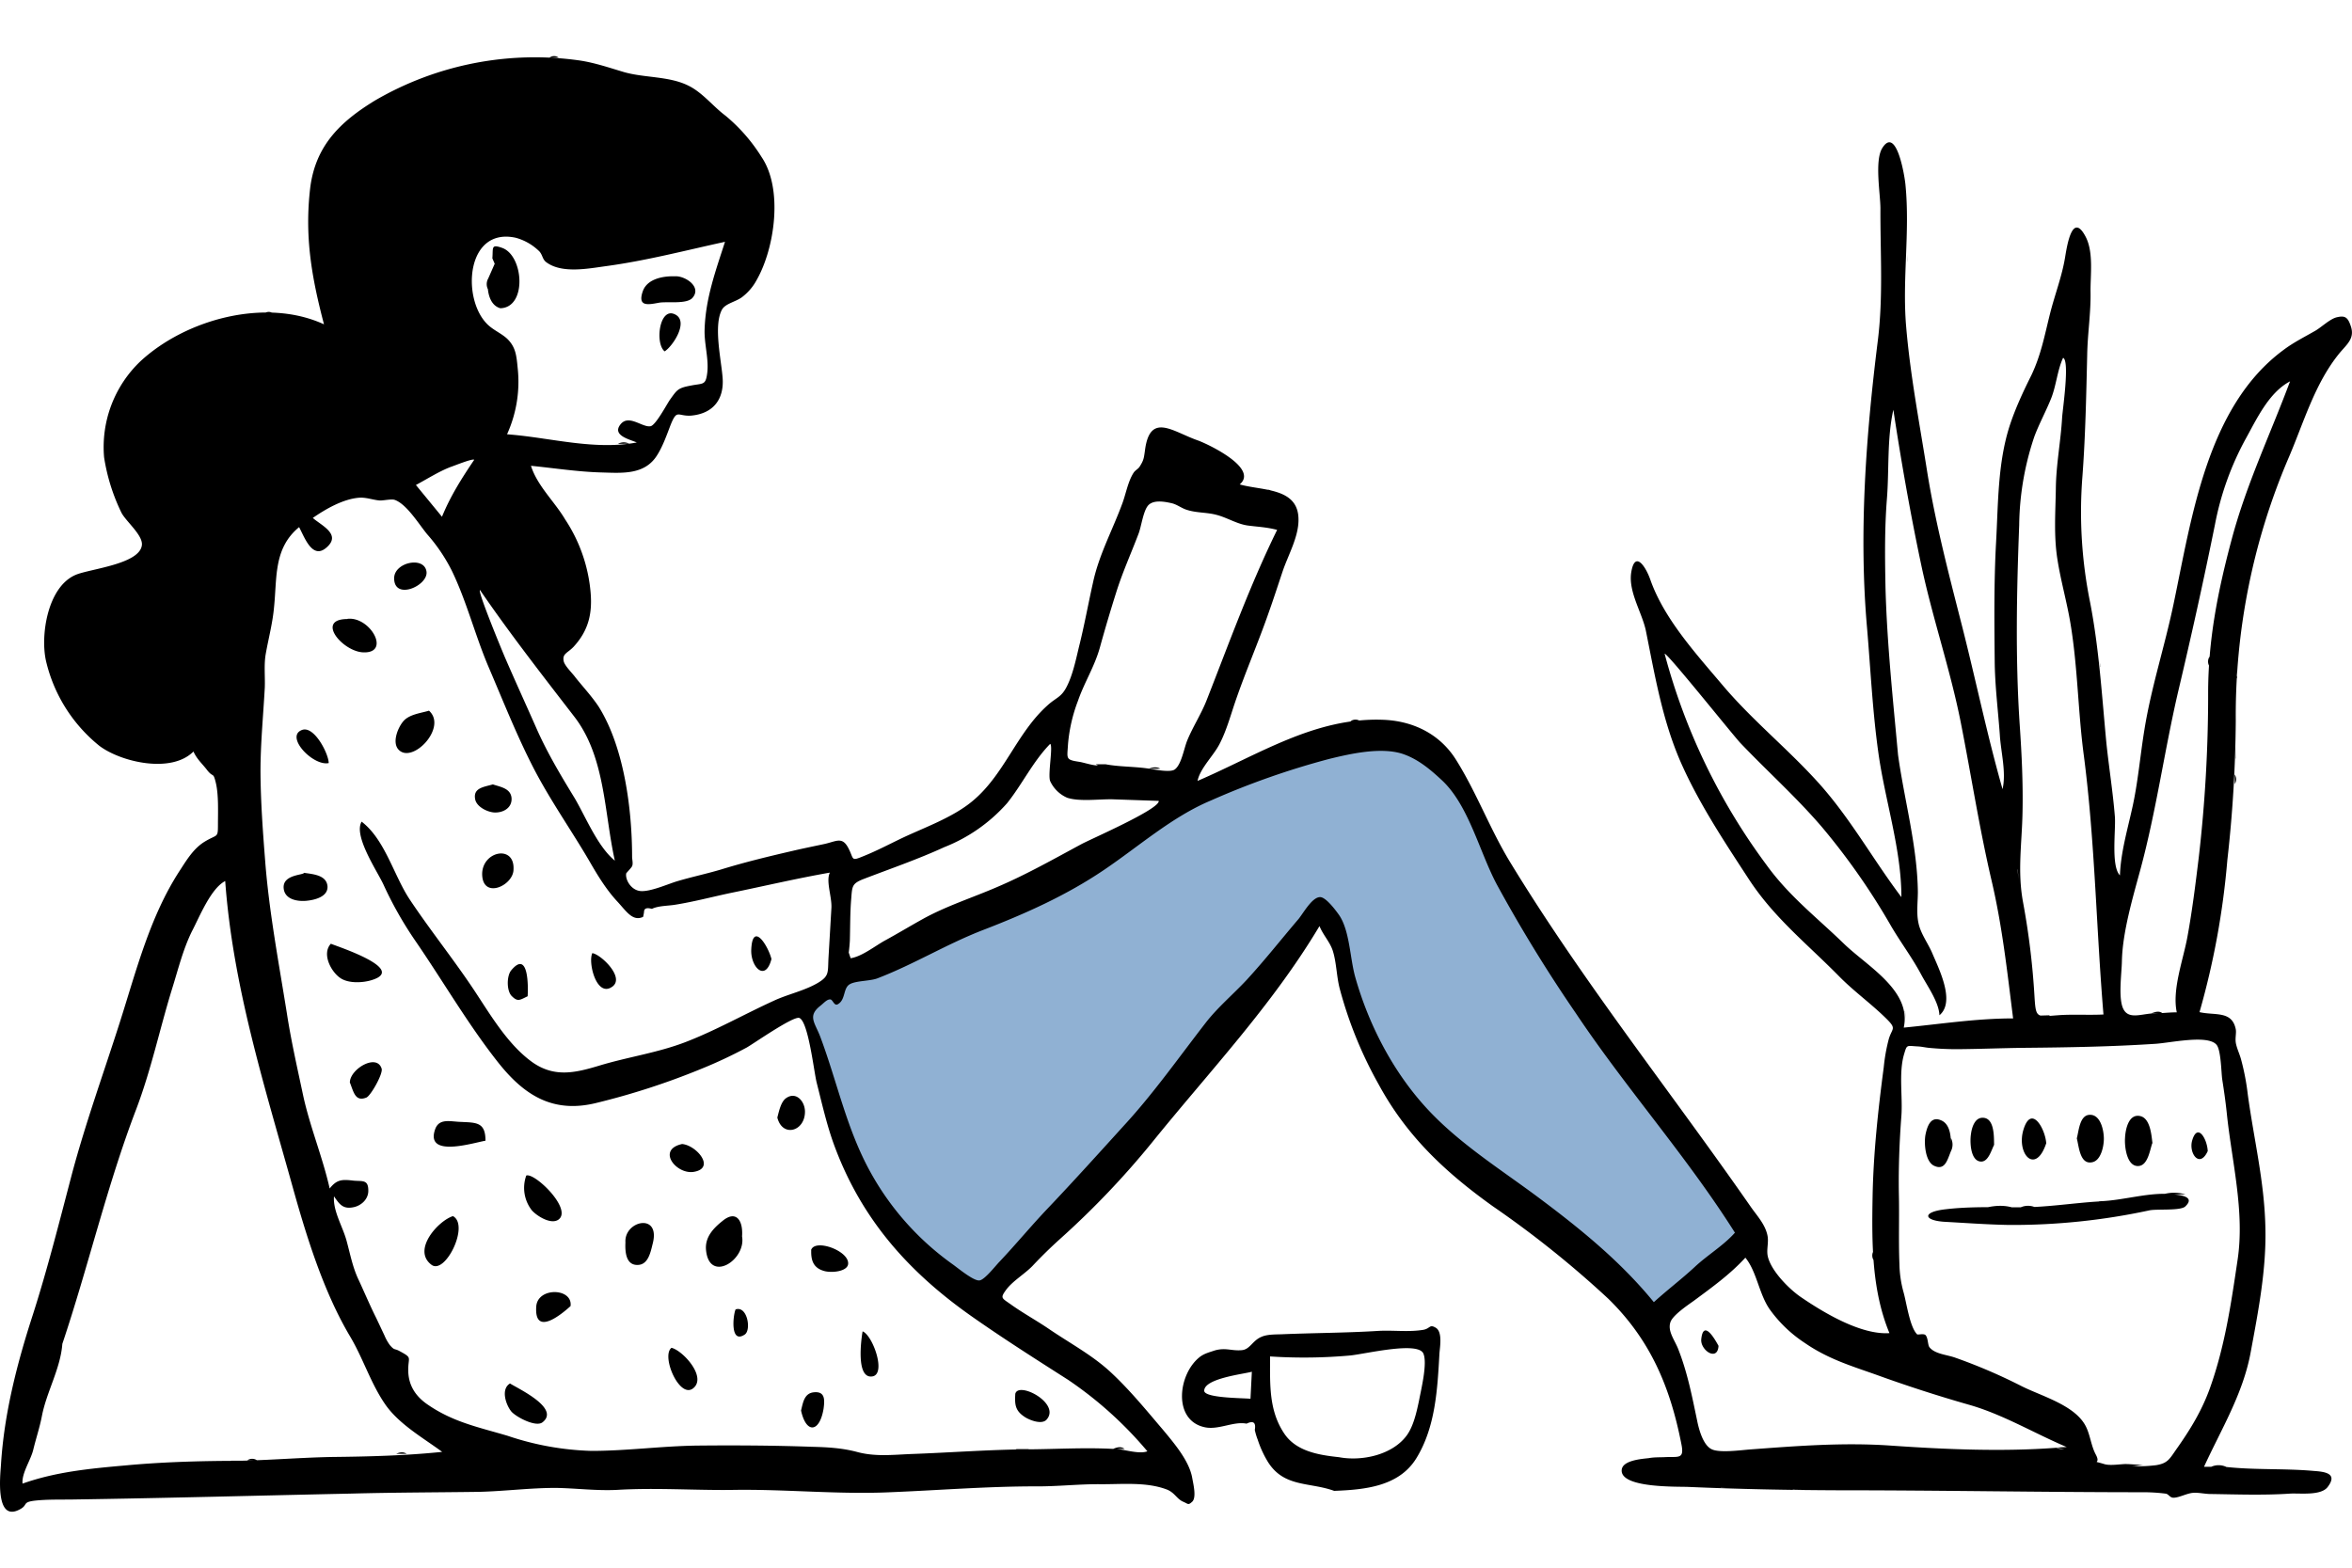
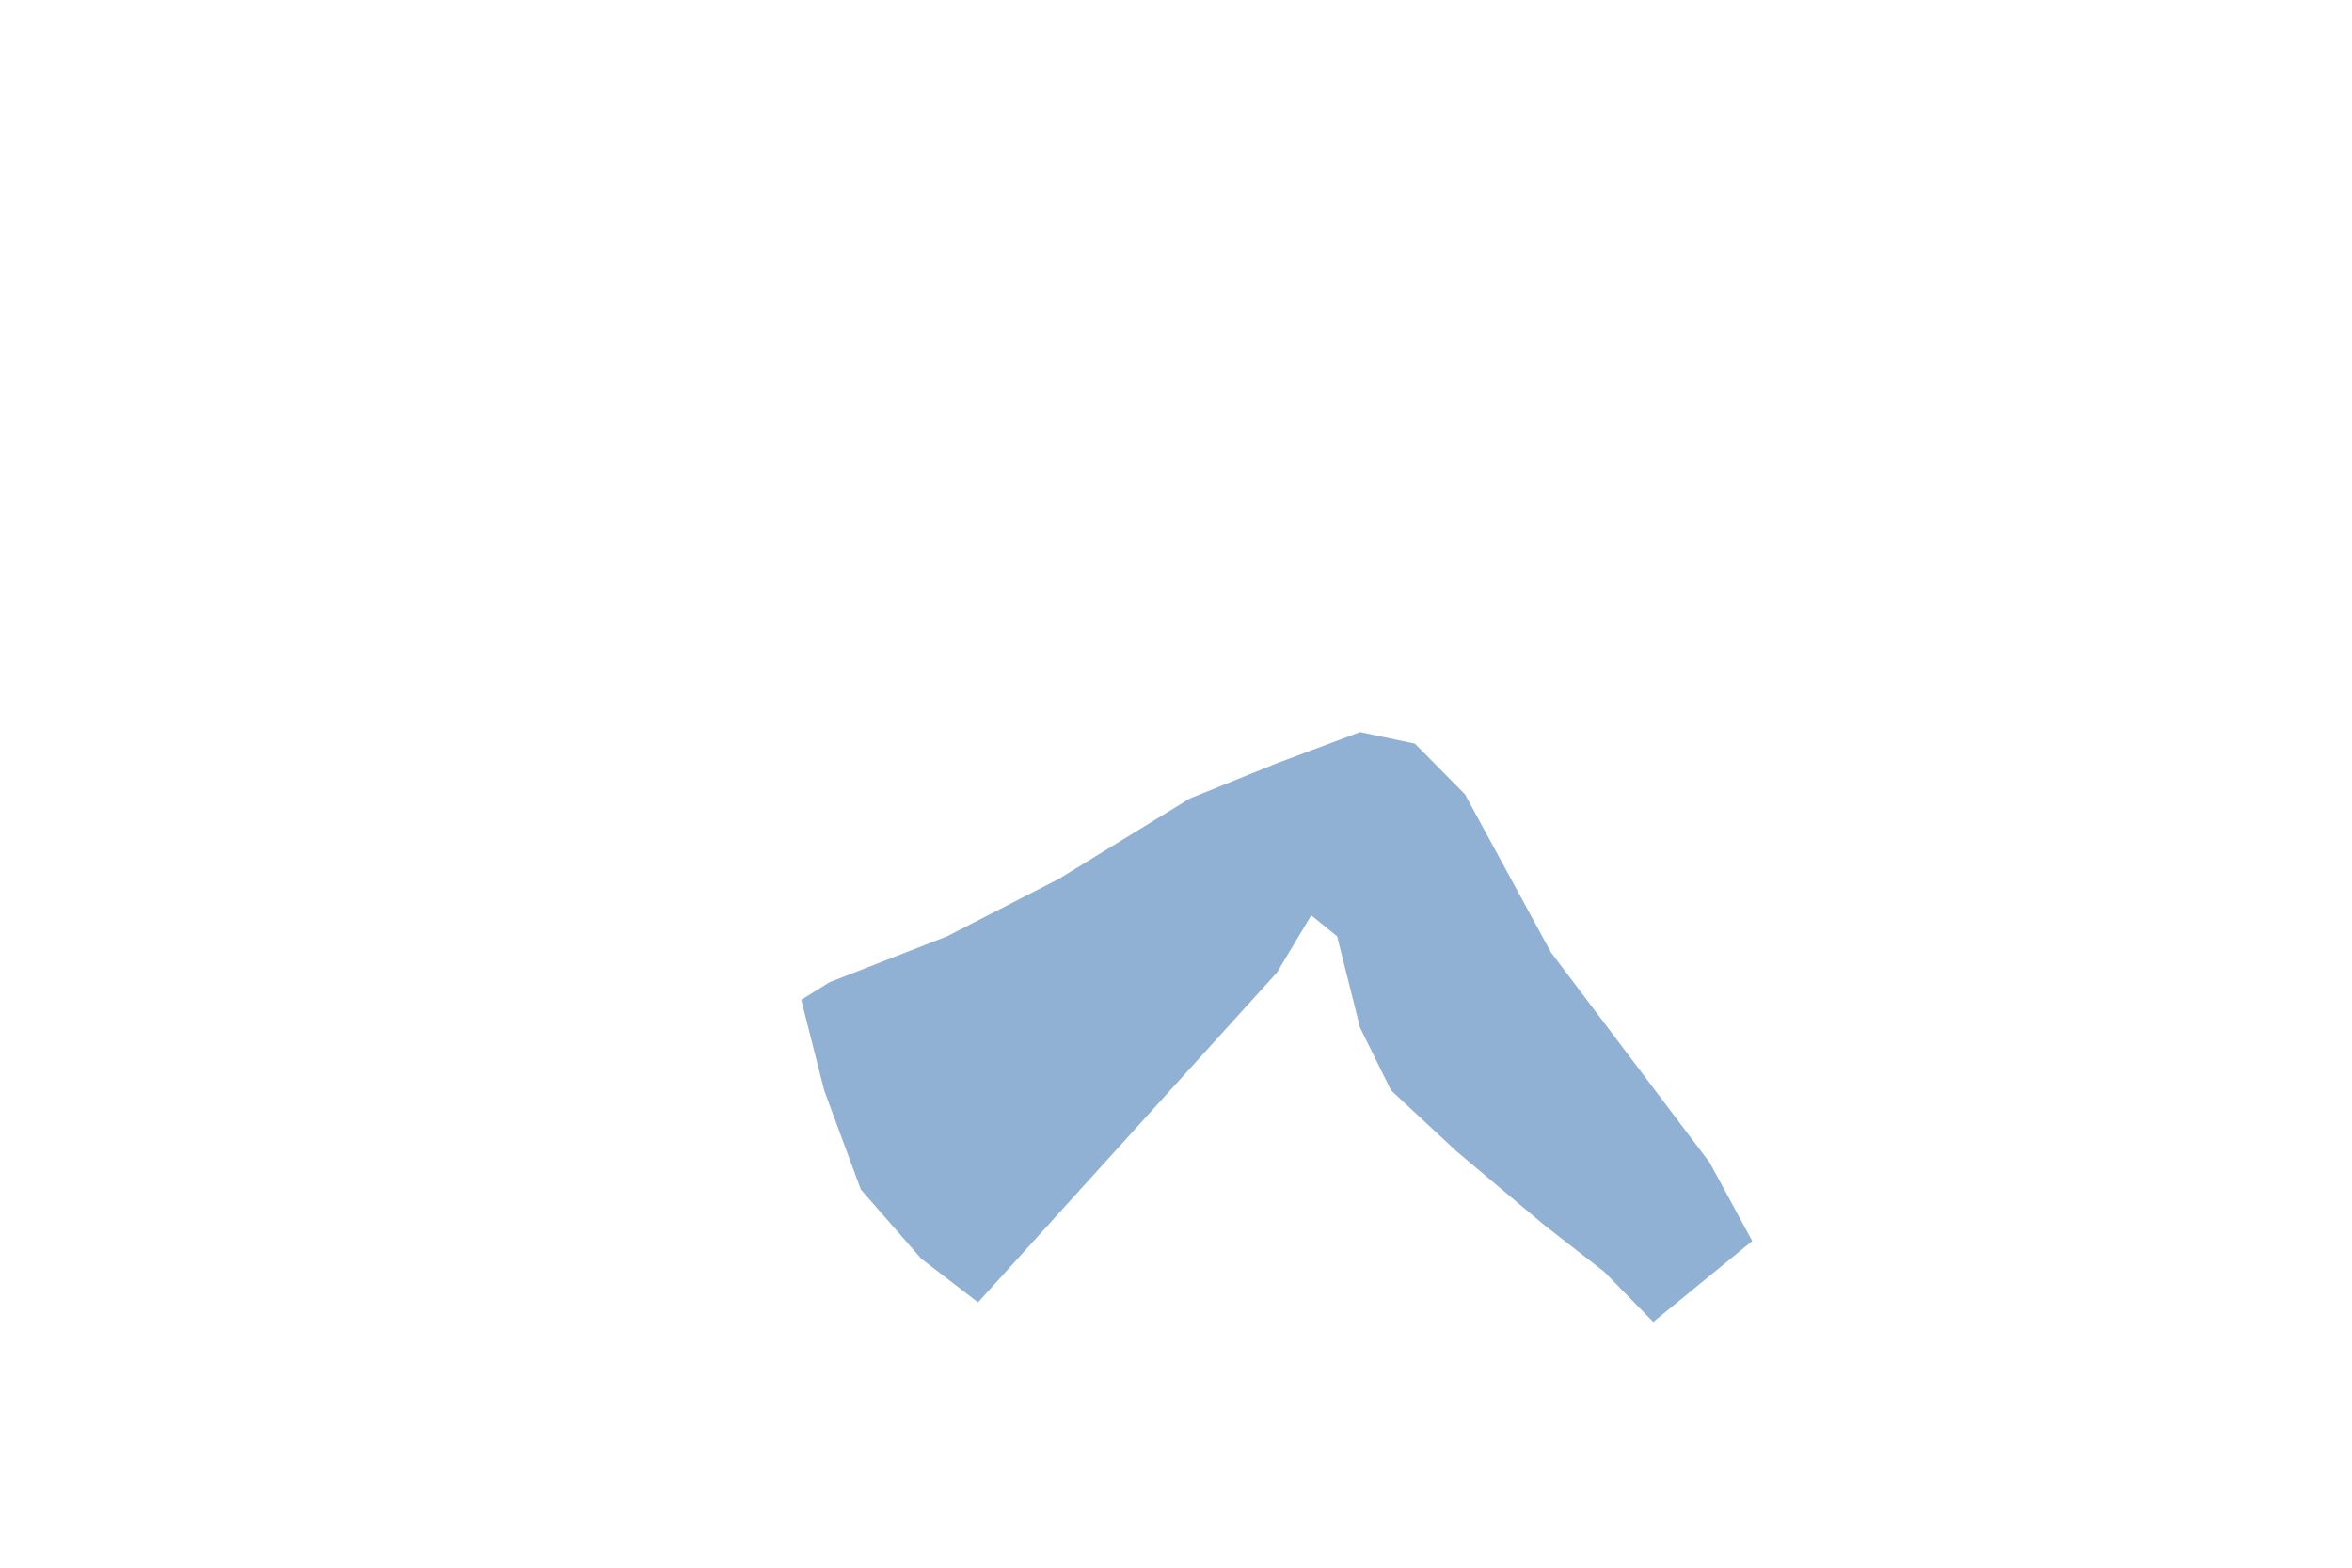
<svg xmlns="http://www.w3.org/2000/svg" viewBox="0 0 1200 800" width="1200" height="800">
-   <path fill="#90b1d3" d="M408.8 510.2l14.5-9 59.9-23.4 57-29.3 66.8-41 44.5-18 42.4-15.9 28 5.9 25.5 25.8 43.9 80.7 81 107.3 21.7 40-50.5 41.3-25-25.6-30.7-23.9-44.8-37.7-33.3-31-15.8-32-11.7-46.6-13.2-10.7-17.5 29.2L499 664.6l-29-22.3-30.8-35.3-18.7-50.6-11.7-46.2z" />
-   <path d="M241.9 234.6c-1.2-.6-10.4 3.2-12 3.7-6 2.3-11.9 6.1-17.7 9.2l13.3 16.2c4.4-10.7 10-19.5 16.4-29zm3 66.5c-1.5.1 11.2 30.8 12.7 34.3 5.4 12.5 11.1 24.9 16.6 37.4 5.4 12 12.1 23.2 19 34.5 5.7 9.7 11.7 24.7 20.5 31.9-5.5-24.6-4.8-52.9-20.7-73.5-16.5-21.4-32.8-42.3-48.1-64.6zm640.3 328c-24.6-39-55.5-73.6-81.1-111.9a750.5 750.5 0 01-40.5-66c-8.8-16.6-14.3-40.3-27.9-53-6-5.6-12.4-11-20.4-13.6-11-3.4-26.2 0-37.2 2.7a404 404 0 00-60.3 21.2c-19.8 8.3-36.6 23.3-54.5 35.4-19.2 13-40 22.3-61.5 30.6-18.7 7.2-35.3 17.5-54 24.7-3.7 1.5-11.2 1.2-14.3 3.1-3.4 2-2 8-6.1 10.2-1.9 1-2.5-2.6-3.9-2.5-1.7 0-3.3 2-5 3.3-6.7 5.3-2.6 8.7.1 16 8.7 23.3 13.4 47.1 25.7 69.2a141.7 141.7 0 0041.5 46.5c2.6 1.8 11 8.9 14 8.4 2.7-.4 8.3-7.7 10.2-9.6 8.5-9 16.4-18.6 24.9-27.5 13.2-13.9 26-28.1 38.7-42.1 15-16.3 28-34.8 41.5-52.2 6.2-8 14-14.5 21-22 9.2-10 17.6-20.7 26.4-31 2.6-3.2 7-11.3 11.1-11.2 3 .1 8 6.9 9.5 9 5.6 8 5.6 22.2 8.4 32 6.8 24 19 47.6 35.8 66.1 16.7 18.4 38.1 31.6 57.9 46.4 21.4 16 41.7 32.5 58.6 53.2 6.8-6.2 14.1-11.7 20.9-18 6.4-6 14.8-11 20.5-17.5zm-317 110.2c4.8.1 12.9 3 17.2 1.3a196.5 196.5 0 00-40.5-36.5c-16.6-10.6-33.3-21.2-49.5-32.6-32.6-23-56.6-50.3-70.3-88.5-3.5-9.9-5.8-20.2-8.4-30.4-1.4-5.4-4.2-31-8.8-33.1-2.8-1.4-23.7 13.3-27 15.1a234.7 234.7 0 01-23.5 11 371 371 0 01-53 17.2c-22 5.5-36.8-3.6-50.3-20.7-15.4-19.5-28.1-41.5-42.2-62a191 191 0 01-16.3-28.8c-3.1-6.7-15.4-24.8-11.1-32 12 9.2 16.4 27.5 24.6 39.8 10.2 15.3 21.8 29.8 32 45 8.7 13 17.5 28.5 30.3 37.8 11.3 8.1 22 5.6 34 2 14.7-4.5 30-6.6 44.3-12.1 15.6-6 30.3-14.4 45.5-21.3 7-3.2 15.5-5 22.2-9 5.8-3.5 4.9-5.3 5.3-12.7l1.5-25.7c.2-5.7-2.9-13.5-.8-17.8-17.2 3-34 7-51.2 10.5-9.3 2-18.4 4.4-27.8 5.9-3.7.6-8.6.5-11.8 2.1q-3.9-1.1-4 1.4a17.3 17.3 0 01-.5 2.7c-5.3 2.4-8.4-2.7-13-7.7-5.6-6-9.9-13-14-20.1-9.3-16-20-31.1-28.6-47.6-8.7-16.8-15.8-34.8-23.3-52.3-6.8-16-11.1-33.3-18.7-49a87.1 87.1 0 00-12.5-18.5c-4.1-4.9-10.4-15.4-16.6-17.6-1.6-.6-5.8.4-7.7.3-3.6-.3-6.9-1.7-10.6-1.4-8.2.7-17 5.8-23.5 10.3 4.2 3.8 14.7 8.3 7.1 15-7.3 6.6-11.3-5.1-14.1-10.3-13.1 10.8-11.2 25.7-12.8 41-.7 7.9-2.8 15.7-4.2 23.6-1 5.6-.3 11.4-.5 17.2-.8 14.6-2.2 28.7-2.2 43 .1 15.5 1.2 30.4 2.4 45.7 2 25.8 6.9 51.6 11 77.2 2.2 14.4 5.4 28.3 8.4 42.5 3.5 16 9.9 31.3 13.5 47.3 3.7-4.7 6.4-4.7 12.3-4 4.6.4 7.6-.7 7.4 5.6-.2 4.1-3.8 7.3-7.8 8-5.2 1-7-1.7-9.7-5.6-.6 7.4 4.4 15.3 6.4 22.6 1.9 6.9 3.1 13.7 6.3 20.3 3 6.5 5.7 12.9 8.9 19.3l4.2 8.9a23.5 23.5 0 002.7 4.8c2.6 3 2.2 1.5 5.2 3.2 6.6 3.6 4 2.7 4.2 10.2.2 7.5 4 13 10.1 17.1 13 8.9 25.8 11.4 40.6 15.8a146 146 0 0042.7 7.7c17.8 0 35.4-2.4 53.3-2.7 19.6-.2 39.5-.1 59.1.6 8 .2 15.6.6 23.4 2.7 9 2.4 17.8 1.4 27.2 1 19.9-.7 40.5-2.3 60.2-2.4 14.2-.1 29-1 43.3-.2zm516.8 7.8c3.5 1.8 11.5 1 15 .6 6.3-1 7-3.4 11-9 6.8-9.7 12.4-19 16.4-30 7.7-21.4 10.9-43.3 14.2-65.6 3.8-24.9-3-50.6-5.5-75.2-.6-5.7-1.4-11.3-2.3-17-.5-3.3-.6-14.7-2.8-17.6-4.3-5.6-24-1-31.8-.6-21.6 1.4-43.4 1.8-65 2-11.6.1-23.2.6-34.7.7a148.5 148.5 0 01-15.6-.7c-1.8-.2-3.5-.6-5.3-.7-6-.3-5.6-1.2-7.2 4.2-2.7 9.4-.6 21.4-1.3 31.2-1 13-1.5 26.3-1.3 39.4.3 12.1-.2 24.2.3 36.3a57.3 57.3 0 002 14c1.6 5.4 3.2 18 7 21.8.4.4 3.5-.6 4.4.5 1.3 1.6 1 5.1 2 6.2 2.8 3.4 8.8 3.7 13 5.2a280 280 0 0134 14.6c10 5 26.1 9.4 32.1 19.4 2.8 4.6 3.1 10.7 5.7 15.5 2.9 5.4-3 2.6 4.2 4.8 3.1 1 8.2 0 11.5 0zM31.8 685.8c-.9 12.5-8 24.4-10.4 36.7-1.1 5.8-3 11.4-4.4 17.2-1.3 5.5-6 12-5.5 17.4 17.2-6.1 34.7-7.7 52.7-9.3 17.1-1.6 35.2-2.2 52.1-2.3 17.3 0 35.8-1.7 53.5-2 18.6-.2 37.5-.7 55.8-2.6-9.5-7-21.5-13.8-28.6-23.6-7.7-10.8-11.7-24.2-18.5-35.5-13.5-22.8-22.2-51-29.3-76.5-14.4-51.6-30.4-102.2-34.3-155.7-7.4 3.8-13.2 18.5-17 25.7-4.6 9.4-7 19.4-10.1 29.3-6.3 20.4-10.7 41.5-18.4 61.7C54.6 605 45 646.5 31.8 685.8zm936.6-300.5c3.2 23 9.8 46.4 10.1 69.8 0 5.1-.8 10.8.3 15.9 1.1 5.4 4.8 10.2 7 15.3 3.4 8.1 12 24.9 3.7 31.8-.2-6.6-6.2-15-9.2-20.6-4.6-8.7-10.6-16.6-15.5-25a347 347 0 00-35.2-50.4c-13-15.2-28-28.6-41.7-43-4.1-4.4-37.3-46-38.6-45.5A316.5 316.5 0 00901 441c11.7 16.3 25.8 27 40 40.8 12 11.5 34.4 23.8 30.3 42.6 18.6-1.8 37-4.7 55.8-4.7-3-23.7-5.5-47-11-70.4-6.2-26.5-10.4-53.8-15.7-80.6-5.4-27.3-14.6-53.8-20.3-81-5.5-26.1-10.1-52.2-14.1-78.6-3.3 14.7-2.1 30.7-3.3 45.6-1.2 15.3-1 30.3-.7 45.6.8 28.5 3.8 56.6 6.4 85zm80.5-135.8c.1-12.2 2.5-24.2 3.2-36.4.2-3.7 4-29.1.5-30.5-2.9 6.2-3.5 14.2-6.1 20.7s-6 12.7-8.5 19.3a145.8 145.8 0 00-7.8 45.4c-1.3 34.2-2 68.3.3 102.4 1 14.7 1.7 29.4 1.4 44-.3 16.2-2.7 30.2.3 46.2a386.9 386.9 0 015.8 47.8c.7 11.3 1 10.5 11.8 9.7 7.7-.6 15.6 0 23.4-.4-3.7-44-4.3-88-10-132-3-22.3-3.1-45-6.8-67.3-1.8-11-5-22-6.7-33-1.9-11.9-1-23.9-.8-35.9zm-788-27.7c20.7 1.8 42.8 8 64 4-3.4-1.5-12.6-3.5-8.5-9 4.2-5.8 11.3 1.5 15.5.7 2.6-.4 8.3-11.2 9.9-13.5 3.6-5 4-6 10.5-7.2 6.3-1.3 7.7 0 8.5-6.2 1-7.2-1.6-15.2-1.3-22.6.5-15.8 5.6-29.7 10.4-44.6-20.2 4.4-40 9.6-60.6 12.4-8.9 1.2-22.6 4-30.6-2-2-1.5-1.8-3.6-3.5-5.5a27.3 27.3 0 00-12.2-7c-25-5.3-27.4 30.3-14.9 43.6 3.1 3.4 7.5 5 10.7 8 4.3 4.2 4.7 8.5 5.3 14.7a64.8 64.8 0 01-5.4 34zM564 390c7.4 1.4 15.1 1.1 22.5 2.3 2.6.4 10.5 2 12.8.4 3.5-2.4 4.8-11 6.5-15 2.9-7 7-13.2 9.8-20.3 11.5-29.3 22.1-58.7 36-87-5.4-1.4-9.4-1.5-14.8-2.2-5.5-.7-10.6-4-15.9-5.4-5-1.4-10.3-1-15.3-2.6-2.7-.8-5.1-2.8-7.8-3.4-4.3-1-9.4-1.7-12 1.1-2.6 3-3.5 11-5 14.7-3.8 10-8.2 19.7-11.4 30a788 788 0 00-8.2 27.7c-2.7 9.8-8 18-11.2 27.3a80.7 80.7 0 00-5.1 22.2c-.4 7.4-1.5 7.9 6 9 3.7.7 9.6 3 13.1 1.2zm485.2 348.8a5.2 5.2 0 005.4-.3c-16.6-7-32.8-16.8-50.2-21.7a716 716 0 01-47.8-15.5c-12.8-4.5-24.2-8-35.8-16a67.4 67.4 0 01-18-17.3c-5.4-7.9-6.5-19.1-12.3-26.2-7.9 8.6-17 15.1-26.3 22-3.2 2.3-11 7.5-12 11.1-1.4 4.6 2.3 9 4.1 13.7 4.7 12 7 24 9.6 36.4 1 5 3.2 12.5 7.3 14.5 3.7 2 14.5.6 19.2.2 24.2-1.8 48-3.7 72.3-2 27.5 1.9 57 3.2 84.5 1.1zm48.4-221.6c4.4 0 8.7-.6 13-.6-2.5-11.8 3.4-27 5.5-38.9 2.4-13.1 4.1-26.8 5.7-40a722 722 0 004.8-84c0-27.3 5-52.2 12-78.4 7.5-28.2 19.7-53.6 29.8-80.7-11 5.8-17.2 19.6-23 30a149.2 149.2 0 00-15.3 43c-5.8 28.7-12.2 57.5-19 86.2-6.9 29.9-11 60-19 89.7-3.9 14.4-9.2 32.2-9.5 47-.1 6.3-2 19.2.8 24.5 2.6 5 8.4 2.7 14.2 2.2zm-664-37.1a87 87 0 01-1 9c6 0 13.8-6.4 19-9.2 6.4-3.5 12.7-7.3 19-10.8 12-6.7 25.6-11 38.5-16.6 14.7-6.3 28.3-14 42.4-21.6 4.9-2.7 40.3-18 39.7-22.2l-23.3-.8c-6.7-.2-17 1.3-23.4-.8a17 17 0 01-8.7-8.5c-1.3-3.2 1.6-18 0-19-8.8 9-14.3 20.7-22 30.3a83.6 83.6 0 01-32 22.4c-13.5 6.2-27.5 11-41.3 16.3-5.8 2.3-5.7 3.6-6.2 10-.6 7.1-.5 14.3-.7 21.5zm702.2 268.5c14.7 1.6 29.7.7 44.4 2 5.4.4 12.9 1 7.4 8.2-3.4 4.6-14.3 3.1-19.2 3.4-13.3.9-27.3.4-40.6.2-2.8 0-6-.8-8.8-.6-3.2.2-7.2 2.5-10.1 2.5-1.9 0-2.5-2-4.1-2.1a92.5 92.5 0 00-10.4-.7c-52.6 0-104.5-1-157-1-25-.1-50.5-.6-75.6-1.7-5.3-.3-35.2.8-34.4-8.7.4-4.9 10.2-5.6 13.8-6 2.6-.5 5.4-.4 8-.5 7-.4 10.2 1.3 8.7-6.4-5.7-29.3-15.8-53.4-37.4-74.5a516.7 516.7 0 00-58.8-47.1c-24.3-17.4-44-35.8-58.4-62.4a209.8 209.8 0 01-19.8-48.8c-1.6-6.2-1.6-13.2-3.5-19.2-1.5-4.6-4.8-7.8-6.8-12.6-24.1 40.4-56.1 74.1-85.5 110.5a433.2 433.2 0 01-46.7 49c-5 4.5-9.7 9.1-14.3 14-3.9 4-10 7.6-13.3 12-3.2 4.4-2.4 4.2 2.4 7.6 6.3 4.5 13.3 8.3 19.7 12.7 10.3 7 21.5 13 30.7 21.4 10 9.2 18.6 19.8 27.3 30 5.8 7 13.3 15.8 14.8 24.5.5 2.9 2.3 10-.1 12.1-2 1.8-1.9 1.1-4.4 0-3.4-1.4-4.4-4.7-8.5-6.3-10.5-4-23.2-2.6-34-2.7s-22 1.2-33 1.1c-24.9 0-49.3 2-74.2 3-26.5 1.2-53.3-1.6-79.7-1.2-19.5.3-39.6-1.2-59.7 0-10.3.5-20.5-.8-30.5-1-13.2-.1-26.8 1.7-40 2-22 .3-43.5.3-65.5.9-47.2 1-94.2 2.3-141.5 3-6.3.1-13.3-.1-19.5.6-6.6.8-3.2 2.2-7.7 4.5-12.7 6.7-9.8-18-9.5-22.9 1.6-26 8.2-51.6 16.2-76.3 7.5-23.4 13.7-48 20-72 7-26.2 16.1-51.3 24.4-77.3 8.5-26.6 15.4-54.3 30.8-77.8 3.5-5.4 7-11.2 12.7-14.6 6.3-3.8 6.6-1.6 6.6-8.5 0-6.6.4-15.3-1.1-21.5-1.4-5.7-1.2-2.3-4.4-6.4-2.5-3.3-5.2-5.5-7-9.5-11.3 11.4-37 5.4-48-2.9a78.5 78.5 0 01-27.2-43.2c-3-13 .7-37.8 15-44 7-3.1 32.9-5.4 33.9-15.3.5-5.2-8.6-12.4-10.6-16.8a99 99 0 01-8.7-28 60.5 60.5 0 0118.4-48.8c23.2-21.6 64-32.7 93.8-19-6.3-24-10-44.8-7-69.9 2.8-21.5 15.5-33.6 33-44.3A162 162 0 01296 30.9c7.8 1.2 15.3 3.8 22.4 5.9 10.5 3 23 2 32.8 6.9 7.2 3.5 12.6 10.6 18.9 15.3a87.3 87.3 0 0118.5 21.2c11 16.3 6.7 46.4-2.5 62.6a27 27 0 01-7.6 8.9c-3.3 2.4-8.5 3.2-10.2 6.4-4.4 8.3-.2 26 .4 35 .7 10.3-4.5 18-16.2 19-6.8.4-7-3.5-10.3 4.6-2 5.2-4 11-7 15.7-6.3 10-17.7 9-28.2 8.7-12-.3-24-2.2-36.1-3.4 3.2 10.2 12 18.2 17.4 27.3a79.8 79.8 0 0113 37c1 11-1 19.7-8.6 28-3.1 3.3-5.9 3.5-5.1 7.4.5 2.4 4.6 6.3 6 8.3 4 5 8.4 9.7 11.9 15 13 20.8 17 52.5 17 76.7 0 1 .6 3.4 0 4.6-.3.8-3 3.5-3 3.7-.6 3.1 2.4 8.5 7.2 9 5 .5 14.1-3.6 18.8-5 7.4-2.2 15-3.8 22.4-6 12-3.7 24-6.6 36.1-9.4 5.5-1.3 11-2.4 16.6-3.6 6.3-1.4 9.2-4 12.4 2.4 2.8 5.5 1 6.5 7.8 3.7 6.7-2.7 13.3-6.2 19.8-9.3 11.5-5.4 25.3-10.3 35.2-18.4 16.6-13.5 22.8-35 38.7-49.2 4.4-4 7-4 9.8-9.6 3-5.9 4.6-13.5 6.1-19.8 2.8-11.1 4.8-22.3 7.3-33.4 3-13.9 9.8-26.4 14.7-39.6 2-5.1 3-11.7 6-16.3.8-1.2 2.4-2 3-3 2.2-3.4 2.2-4.4 2.8-8.6 2.6-19.5 14.3-9.2 27.1-4.8 5.4 2 31 14.2 21.2 22.4 11.6 3.3 30.2 1.5 30 18.2 0 8.5-5.1 17.6-7.9 25.6-2.4 7.1-4.7 14.3-7.2 21.3-5.4 15.6-12 30.6-17.3 46.2-2.4 7.1-4.4 14.4-7.8 21-3 6-10 12.5-11.3 19 31-13.3 59.7-32.4 94.4-31.2 15.2.5 29 7 37.4 20.3 10.5 16.7 17.4 35.5 27.7 52.4 37.4 61.4 82 117.2 123 176.2 3.2 4.5 7.2 8.8 8.3 14.4.7 3.6-.7 7.3.2 10.8 1.8 7.3 10.8 16.4 16.8 20.5 11.7 8 30.7 19.4 45.2 18.4-9.1-22-9-46-8.6-69.4.4-22.3 2.8-44.3 5.7-66.3a89.7 89.7 0 012.6-14.5c1.7-5.5 4-5-1-10-7.6-7.6-16.6-14-24.2-21.7-16.5-16.8-33.4-30-46.4-50-12.4-19-25.4-38.6-34.6-59.5-9.4-21.5-13.2-44.4-17.8-67.2-2-9.2-8.8-19.5-7.5-29.2 1.8-12.2 7.5-3.3 9.8 3.3 7 20 23.4 37.9 37 54 14.7 17.4 32.7 32 48 48.8 16.8 18.4 28.3 39.6 43.1 59.2 0-24.4-8.3-49.2-11.7-73.3-3-21.2-4-42.5-5.8-63.8-4.3-48.4-.6-98.2 5.4-146.3 2.9-22.8 1.3-45 1.4-68 0-7.3-3-24 .8-30.6 7.4-12.3 11.7 14.7 12 18.8 2.3 24-1.7 47.8.3 71.8 2.1 25 6.8 49.3 10.7 74 4.3 26.8 11.2 53 17.9 79.3 7 27.5 12.8 55.7 20.6 83 2-8.6-.9-19.1-1.4-27.9-.9-12.5-2.5-25-2.6-37.6-.2-20-.4-40.4.7-60.4 1.1-19.6.8-40.2 6.8-59.1 2.9-9 7-17.8 11.2-26.2 5-10.5 6.8-20.6 9.6-31.7 2.4-9.5 6-18.7 7.6-28.4 1-6 3.7-23.8 10.6-10.4 4 7.9 2.3 19.5 2.4 27.9.2 10.8-1.5 21.2-1.7 32-.5 21-.9 42-2.5 63a232 232 0 004 63.6c4.6 23.8 6 47.7 8.3 71.8 1.3 12.4 3.3 24.8 4.3 37.2.6 6.6-2.1 25.5 2.6 30.2.4-11.4 3.7-22.8 6.2-34 3-13.2 4.1-27 6.3-40.4 3.5-21.7 10.3-42.3 14.8-63.8 9.3-44.1 17-100.9 56-129.8 5-3.8 10.6-6.6 16-9.7 3.2-1.7 7.8-6.3 11.4-7.1 3.9-.9 5.5-.2 7 4.3 2.3 6.3-1.7 9.3-5.5 13.8-13 15.8-18.5 36.1-26.6 54.7a334 334 0 00-26.5 133.1 672 672 0 01-4.3 71.1 404.3 404.3 0 01-14.2 77.6c7.8 1.8 16.3-.8 18.4 8.3.6 2.2-.4 4.9.2 7.8.6 2.8 2 5.6 2.7 8.4a120.7 120.7 0 013.3 17.3c3.1 22.9 8.5 44.6 9 67.8.6 21.4-3.6 43-7.5 64-3.9 21.2-15 39.2-23.8 58.4h11.3zM638.7 700c-4.2 1.2-24.3 3.4-24.3 9.7 0 3.8 20 3.7 23.6 4.1l.7-13.8m44.4 43.6c11.5 2.2 27.3-1 34.7-11.2 3.4-4.7 5-12 6.2-17.7 1-5.4 4.4-19 2.2-24-2.8-6.3-29.4.2-37.2 1a264.1 264.1 0 01-41 .5c0 14-.8 27.6 7.4 39.6 6 8.7 17.1 10.7 27.7 11.8m-2.4 17.2c-12.6-4.6-25.8-1.6-34-15.1a53.7 53.7 0 01-5-11 33 33 0 01-1.5-5q1-5.7-4.2-3.2c-6.6-1.3-14 3.2-21 1.9-17-3.3-14-27.7-2.5-36.2 2.3-1.6 4.5-2.1 7.1-3 5.7-1.7 8.8.3 14-.2 4.2-.4 5.4-4.9 10-6.8 2.9-1.3 7-1.2 10.1-1.3 16.3-.7 32.7-.7 49.1-1.7 7.7-.5 16 .7 23.5-.6 3.5-.7 3-3 6.3-1 3.5 2.2 2 10 1.8 13.2-1 18-2 37.5-11.8 53.4-8.9 14.4-26.3 16-41.9 16.6m-665 5l12.1-.1-12.1.1m1125-386.2v-11.7 11.7M110 395.5v0m336.8 366h9.6-9.6m-195.8-.9h9.7-9.7m704.7-157.4l-.4 7.7.4-7.7m180 145.3h-7.5a9.2 9.2 0 017.5 0M914.7 760l5.3-.1h-5.3m225-348.7l.1-5.8-.1 5.8M972.5 166.4l-.4-6 .4 6m168 220.7l.2-6-.1 6M578.4 757.4h4.7-4.7m409.4 3.2l4.7.1h-4.7M1155.6 620l-.3-5.2.3 5.2M955.4 760.7h3.8-3.8m-281.5-1h4.1-4.1m-395.3.3l4-.3-4 .3M649 250.7l-6-.5c2 .1 4.1-1 6 .5m507 498.6l-6-.6 6 .6M1019 262.8l-.4 5.1.4-5.1m122 71.6l.4-4.9-.4 5m-122.8-45l-.4 5 .4-5m122 110.7l-.1-5a4.4 4.4 0 010 5M956 638.2v5a4.5 4.5 0 010-5m125-192.2l-.6-5 .6 5M45.9 291.6c-1.2 1.8-3 .6-4.6.8l4.7-.8m642.8 388.6H684h5m262.4-381.5l.4 4.2-.4-4.2M139.5 160h-5c1.7-1 3.3-1.2 5 0m878.7 153.6l-.3 4.4.3-4.4M973 133.8c0-1.4.2-2.7.3-4l-.3 4m-13-4.2l-.4 4.3.4-4.3M242.7 32.8l-5 .6 5-.6M121.4 161.1l-5.2.5 5.2-.5m944.8 4.3l.3-4-.3 4M64.8 387.8h3-3M960 554.2l-.3 4.5.3-4.5m101.3-290.5v-4.3 4.3M285 29.4h-4.6a3.8 3.8 0 014.6 0M694 368l-5 .1a4.2 4.2 0 015-.1m146.6 389.3h3-3m37.4 1.8l3-.1h-3m-586.1.8h3-3m862.9-156.4l-.5-4.3.5 4.3m-135.3-239.8l.4 4-.4-4m52-23.2l-.4-4.3.5 4.3M300.3 760.6h3.1-3.1m380.4.1l3-.1-3 .1m382.4-525.3l-.2-4.4.2 4.4m-.5 526.2h3.2-3.2m22.7-.2l3 .2-3-.2m9.1 0h3-3m47-415.3l-.3-4.3.2 4.3M450 742.6l9.4-.5-9.4.5M261 221.8l8.2.7-8.2-.7m768 118.3l.2 7.8-.3-7.8m56.2 407l8.5.5c-2.9.1-5.8 1-8.5-.5m-16.8-307v-7.4 7.4m-7.3 77.8h7.5-7.5m-627.1-43.6l-.2 5.7.2-5.7m668.6-79.8l-.3 5.6.3-5.6m-53.2 344.2l5.4-.3c-1.3 1-2.7 1.1-5.4.3m-12.1-245.4l.4 6-.4-6M359.4 173.9v-6 6m679.9 344.4l6.7-.2a7.8 7.8 0 01-6.7.2m62.3 14.4h-4.8 4.8M518.3 739.5h6.6a6.4 6.4 0 01-6.6 0M102.9 746l6.7-.6-6.7.6m926.7-389.3l.3 6.1-.3-6M315.3 226.5a6 6 0 015.7-.1l-5.7.1m652.6 153.6l.5 5.1-.5-5.1m159.4-40a4.6 4.6 0 010-5v5m-97.4-58.2V282.1m67.7 235c1.9-.6 3.8-1.5 5.8 0h-5.8M470 741.9l5.9-.6-5.9.6m-267.9 0c1.8-.8 3.6-1.2 5.4 0H202m366.1-2.6c2-.8 3.8-1.3 5.7.1h-5.7m-426-247.7l.4 5.2-.4-5.2m444.3-99.5c1.9-.7 3.8-1 5.6.1h-5.6m443 51.4l.4 5-.3-5M141 291.2l-.5 4.1.5-4M31.8 685.7l-.3 4 .3-4M1069 452.6l-.3-4.1.3 4M931.9 736.9h5-5M433 486l1 3q-3.2.8-1-3M559 390h5.1c-1.7.7-3.4 1.3-5 0M143 500l.2 4.5-.2-4.6m18 243.6h5-5m811-227.6l.1 4.1-.2-4.1M126.2 745.2a4.3 4.3 0 014.9 0h-4.9m42.6-473.4l.3 4.3-.3-4.3m-51 473.6h5a4 4 0 01-5 0M1049 249.5v-4.3 4.3m-772-25.2l4.9.6-4.8-.6M135 348.8v0m924.8-.2l-.3-4.1.3 4M684.6 743.9l6 .5-6-.5m-6.6-51.4h-3.2 3.2m0 50.6l5 .5-5-.5M378.6 630.9c2.2 12.2-16.9 24.2-18.4 6.8-.5-6.4 3.7-10.9 8.5-14.7 6.8-5.6 10.5-.3 9.9 7.9M168.8 481.6c4.5 1.8 38.7 13 21 18.5-4.7 1.5-11.9 1.8-16-.9-4.8-3.1-9.8-12.4-5-17.6m8.5-165.8c11.6-1.3 22.3 17.7 8 17.1-10.5-.4-24.5-17-8-17m41.5 46.7c9.7 8.5-8.3 27.4-15.4 20-3.6-3.7-.3-11.7 2.7-14.9 3.1-3.2 8.6-3.8 12.7-5m29 219.4c-5.8.9-31 9.1-25.8-5.8 2-5.7 7.6-4 12.7-3.8 8.3.4 13 0 13 9.6m-16.6 38.5c8.6 4.6-4 30.2-11 24.8-10-7.6 3.6-22.5 11-24.8m37.4-20.7c4.2-1.7 23.8 17.2 16.4 22.5-3.9 2.7-11.1-2-13.5-4.7a18.6 18.6 0 01-2.9-17.8M155.1 445.4c4.3.7 11.6 1 12 7 .2 5.2-6.4 6.9-11 7.3-5 .4-11.3-1-11.4-7 0-6.5 10.3-6.1 10.4-7.3M260.2 706c4.5 2.8 25.7 12.7 16.6 19.8-3.4 2.7-13.7-2.8-16-5.6-2.7-3.4-5.4-11.3-.6-14.2m58.9-72c-.7-11 17.8-15.3 14 .3-1.1 4.3-2.2 11-7.6 11.2-6.4.3-6.6-7.2-6.4-11.5M262 443.6c.1 8.3-15.8 15.6-16 2.5 0-11.8 16.6-15.2 16-2.5m-10.5-43.3c3.9 1.3 9.1 2 9.5 7 .3 5.2-4.6 7.6-9 7.3-3.6-.3-9-3-9.6-6.9-1-5.7 4.6-6.1 9-7.4m-72.9 152.1c0-6.8 13.7-15 16.2-7.1.9 2.5-5.6 14-7.8 14.8-5.7 2.3-6.5-3-8.4-7.7m112.6 114.1c-4.6 4.2-18.6 15.8-17.5.2.7-10 18.7-9.5 17.5-.2M518 711.3c1.5-6.6 23.3 4.8 16 13.1-2.4 2.8-8.8.3-11.3-1.4-4.8-3.2-5-6.3-4.7-11.7m-121.4-141c.8-3 1.8-8.2 4.6-10 5-3.4 9.5 1.7 9.5 7 0 10.1-11.5 13.3-14.1 3m-54 117.5c5.7 1.3 18.3 15 11 20.7-7 5.4-16.4-16.6-11-20.7m5.4-104c7.3.6 17.3 12.3 6 14.2-8.9 1.5-19.2-11.3-6-14.2m65.8 54.2c1.8-6.2 19.9.4 18.9 7.2-.6 3.6-8 4.4-11.8 3.5-5.7-1.4-7.2-5.2-7-10.7M201.1 294.9c.2-8 15.4-11.2 16.5-3.2 1 7.2-16.7 15-16.5 3.2m207.6 424.9c1-4 1.6-8.8 6.5-9.3 5.8-.6 5.6 3.8 5 8.3-2 12.3-8.9 13-11.5 1m-241-330.4c-8 1.7-22.5-13.6-13.6-16.9 6.2-2.3 13.6 12.2 13.6 16.9m101.5 119c-4 1.9-5 3-8.1-.1-2.7-2.7-2.6-10.3-.3-13.1 9-10.9 8.7 8.8 8.4 13.2m33-22c4.2.5 16.8 12.4 10.2 17.1-8 5.8-12.5-12.3-10.2-17.1m91.4 3c-3.1 12-10.8 4-10.3-5 .7-14.3 8.6-1.8 10.3 5m46.5 190c5.2 2 12.3 22 4.9 23-8.4 1.2-5.6-19-4.9-23m-64.8-11.2c6-2 8.1 10.5 4.7 12.8-7.6 5.1-6-9.9-4.7-12.8M319 634l-.3 5 .3-5M518 711.3l-.2 5 .2-5M413.8 638v0m657.3-25c12.3-.3 26-5 38.1-3.5 3.4.4 11 1.2 5.7 6.2-2.6 2.3-14.8 1.1-18.5 2a330.9 330.9 0 01-71.5 7.4c-10.8-.2-21.8-1-32.6-1.6s-12-5 .3-6.4c12.6-1.5 25.7-1 38.4-1 13.4 0 26.7-2.2 40-3m27.1-29.7c-1.2 3.4-2.2 11.1-6.8 11.6-6.3.7-7.4-10.2-7.1-14.2.2-4.8 2-12.8 8-11.2 5 1.4 5.5 10 6 13.8m-38.6-2.5c1-3.6 1.4-11.8 6.5-12 5.7-.3 7.3 8.1 7.3 12.2 0 3.9-1.5 11.2-6 12-6.2 1.3-6.7-8-7.8-12.2m-64.2 6.5c-1.8 4.3-3 10.3-8.8 7.4-4.4-2.3-5-11.6-4.2-15.8.9-4.4 2.7-9.4 7.7-7.4 5.9 2.2 5.3 11 5.3 15.8m48.6-4c-5.5 16.5-15.4 5.3-11.6-7 4-13 11.1-.4 11.6 7m-26.6.8c-1.5 3-3.1 9.2-7.2 8.5-5-.8-5.2-10.4-4.6-14 .4-3.2 1.9-8.4 6-8.3 6.1 0 5.7 10 5.8 13.8m109 3.2c-4.1 9-9.7 1.2-8-5.2 2.7-9.6 7.7-1.1 8 5.2m-99.6 28.8h-13.3c4.4-1 8.8-1.3 13.3 0m88.2-6.7h-11.5a20.1 20.1 0 0111.5 0m-44 3.6l-9.2.6 9.3-.6m-75.7-25.7v-6.6a7.3 7.3 0 010 6.6m24.2 37.6h5.3-5.3m-30-1.5h5.4-5.4m14.8-7.1l-7.5.6 7.5-.6m34-.3h-7.4a9.2 9.2 0 017.4 0m-21-32l-.2-6.8.2 6.9m-35-5.2v0m102.8 33.2l-6.6.6 6.6-.6m41.1-24.8l-.2-6 .2 6M1033 625h4.5-4.5m65.2-41.7l-.4-4.3.4 4.3m-54.1 0l-.3-4.4.3 4.4M255.3 157.3c-6-1.6-7.1-10-6.2-15.2l3.3-7.5-1.2-2.8c.5-5.2-.9-7.4 5-5.3 11 3.9 12.8 30.4-.9 30.8m89-16.3c5-.4 14 5.3 9 11-3 3.4-13 1.7-17.2 2.5-5.4 1-11 2.2-8.1-6 2.3-6.3 10.5-7.7 16.4-7.5m-5.3 38.3c-5-4-2.7-22.4 5-19 7.8 3.3-.8 16.4-5 19m-90-37.2v5.8a5.8 5.8 0 010-5.8m6.2 15.2h3-3m621.5 529.5c-.5 8.3-9.5 2.1-8.8-3.5 1.1-10.1 6.9 0 8.8 3.5" />
+   <path fill="#90b1d3" d="M408.8 510.2l14.5-9 59.9-23.4 57-29.3 66.8-41 44.5-18 42.4-15.9 28 5.9 25.5 25.8 43.9 80.7 81 107.3 21.7 40-50.5 41.3-25-25.6-30.7-23.9-44.8-37.7-33.3-31-15.8-32-11.7-46.6-13.2-10.7-17.5 29.2L499 664.6l-29-22.3-30.8-35.3-18.7-50.6-11.7-46.2" />
</svg>